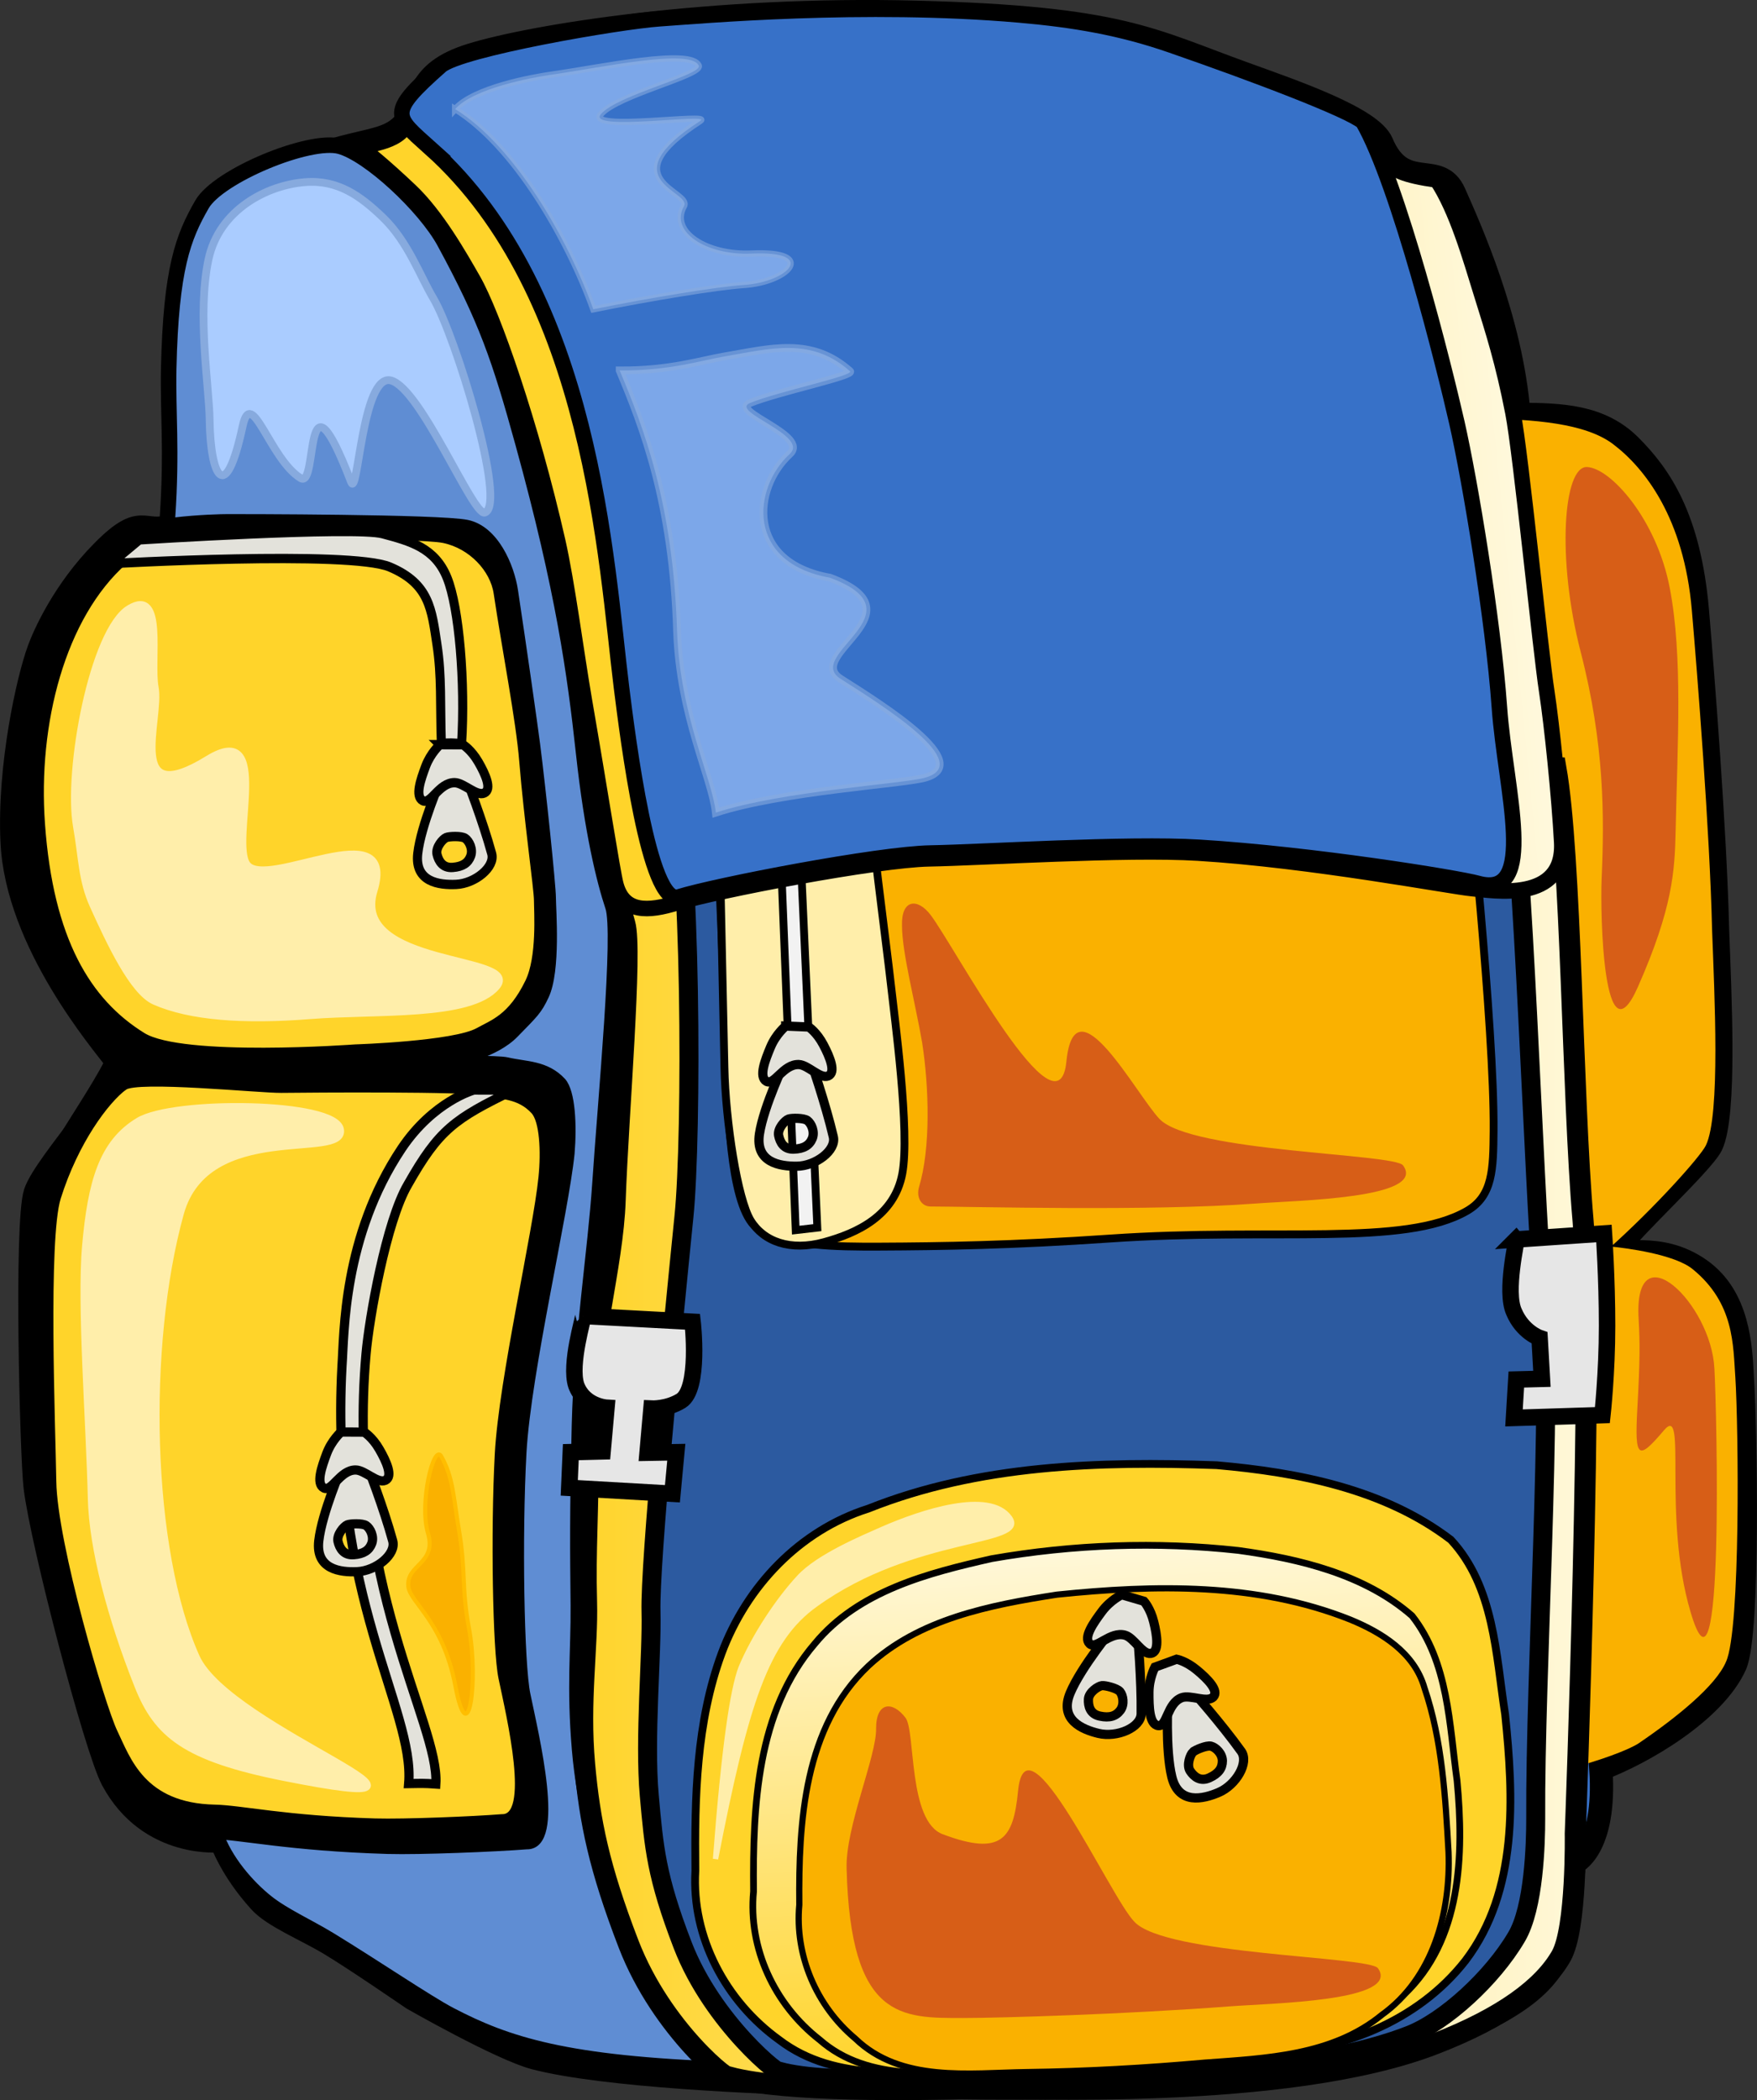
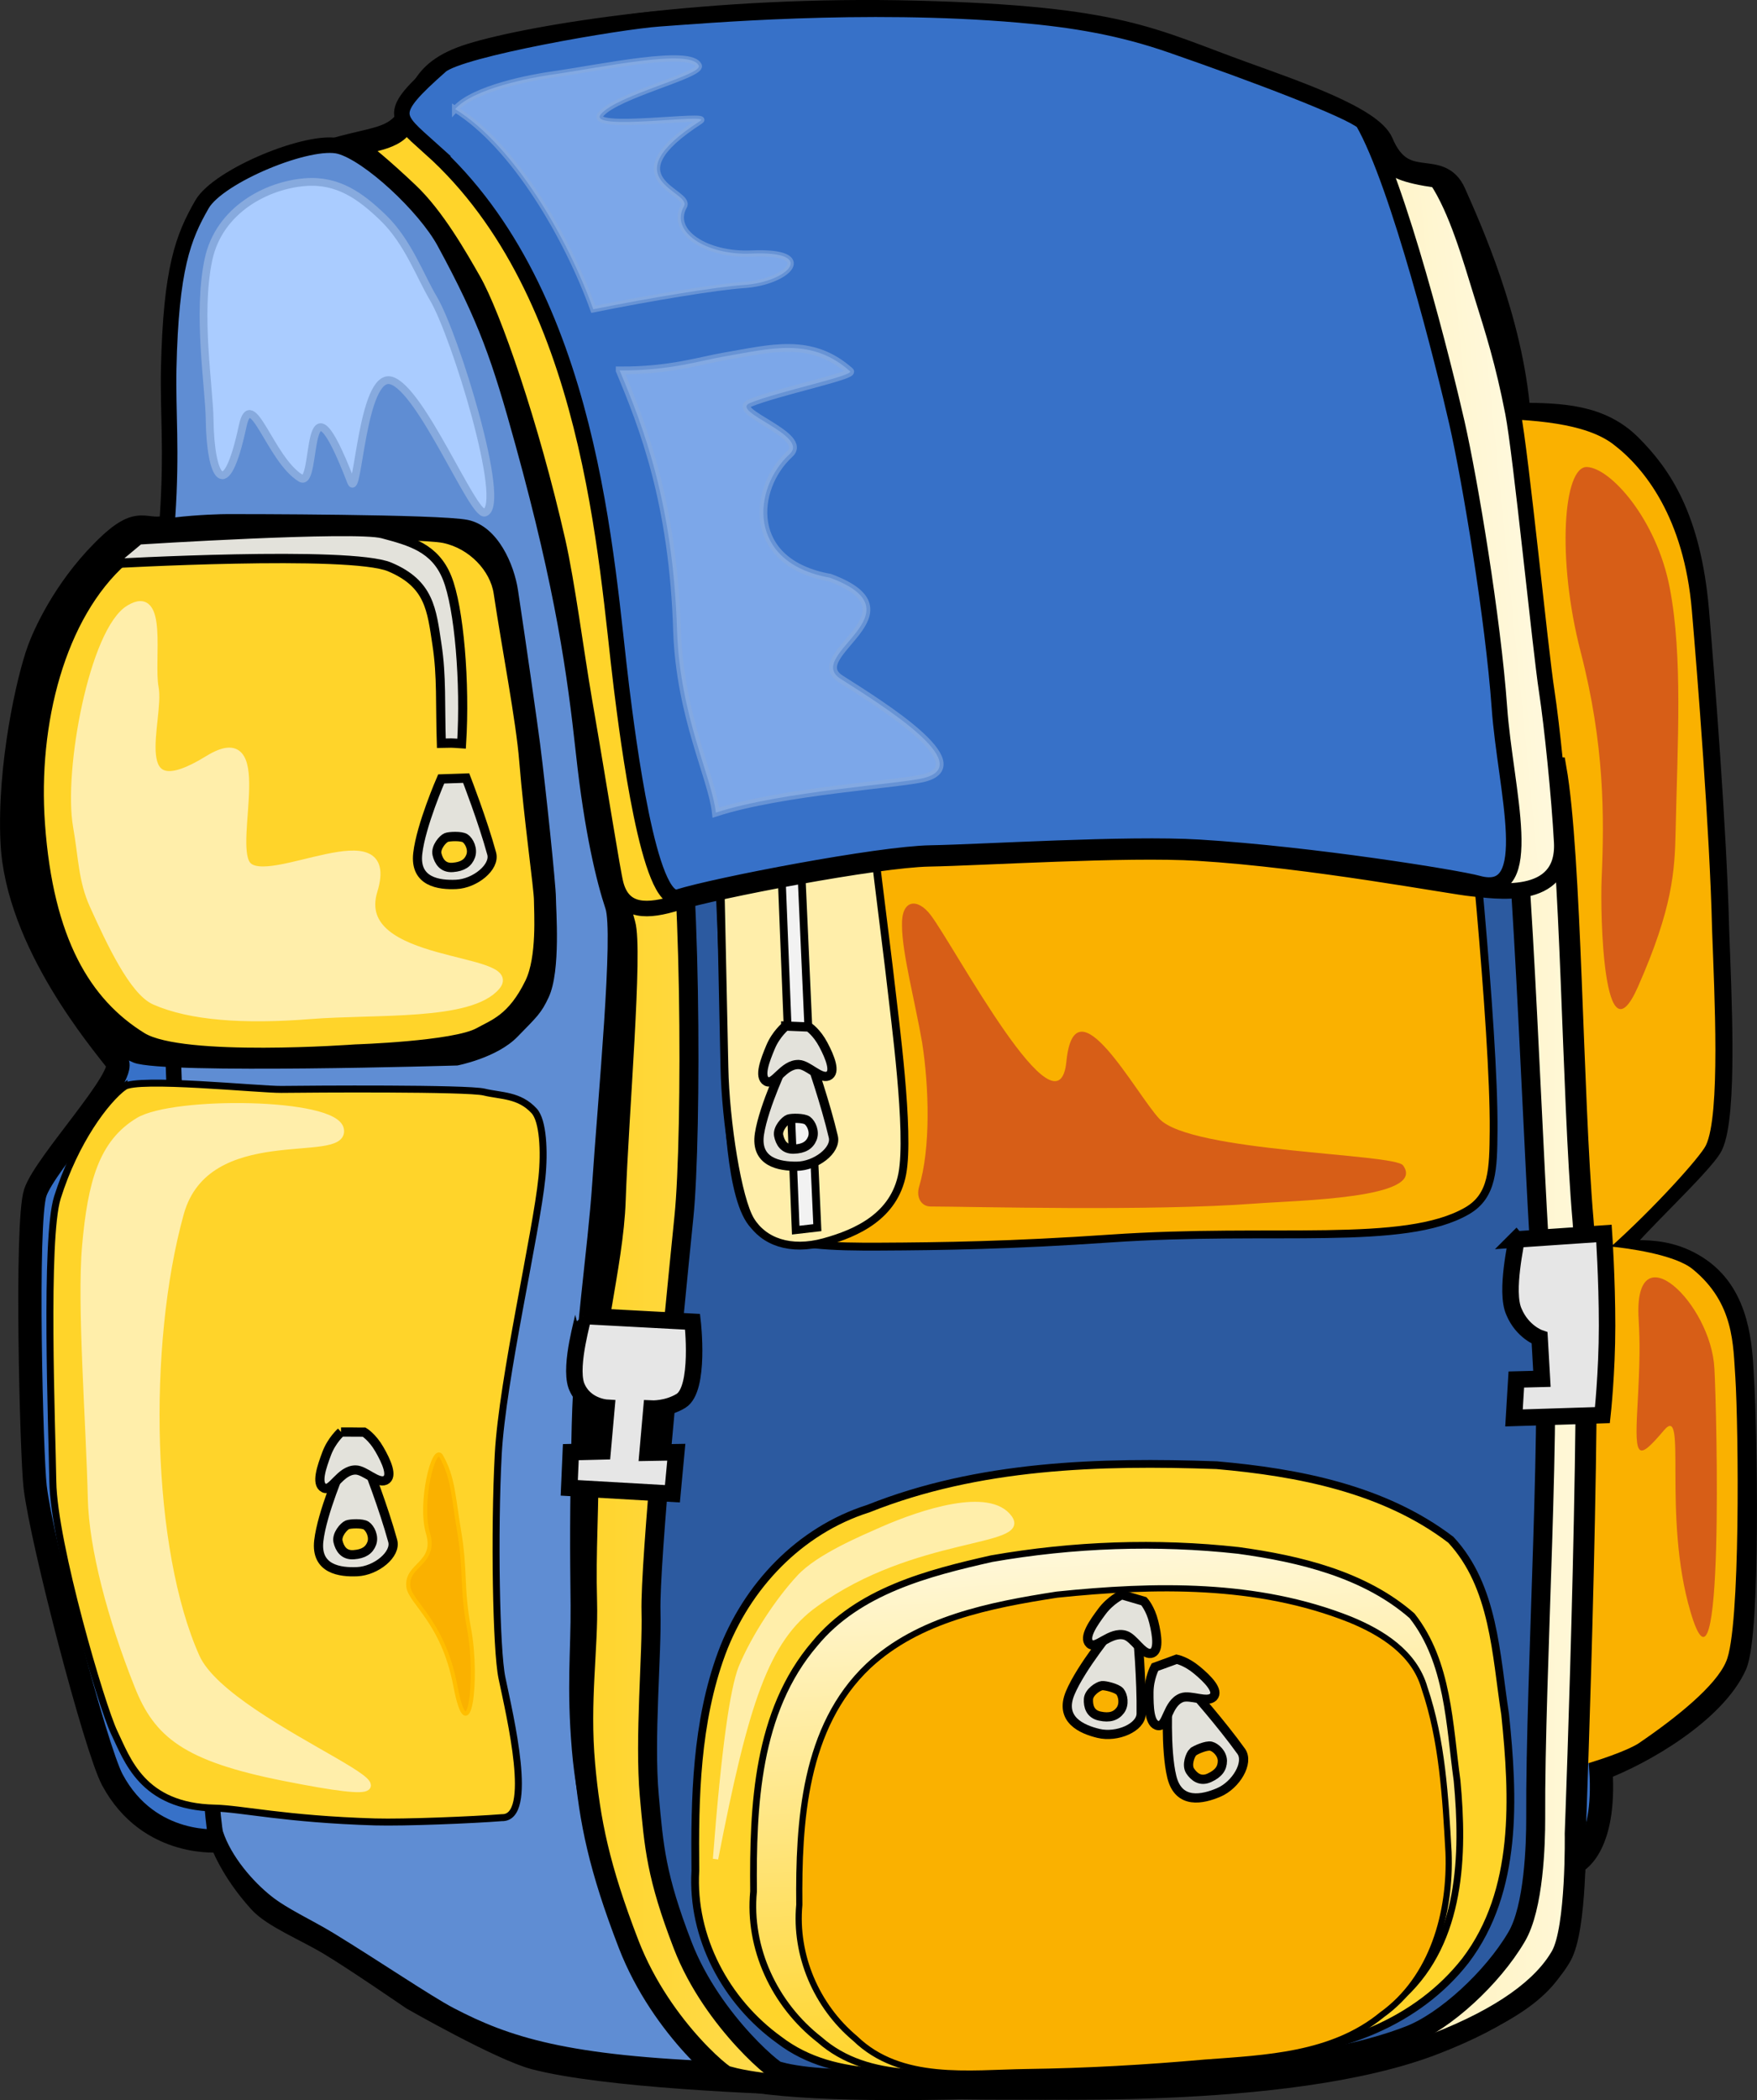
<svg xmlns="http://www.w3.org/2000/svg" xmlns:xlink="http://www.w3.org/1999/xlink" viewBox="0 0 226.52 270.66" version="1.0">
  <rect x="0" y="0" width="226.52" height="270.66" fill="#333333" stroke="none" />
  <defs>
    <linearGradient id="d" y2="39.93" xlink:href="#a" gradientUnits="userSpaceOnUse" x2="1186.8" gradientTransform="translate(53.155 58.059)" y1="107.07" x1="1190.6" />
    <linearGradient id="c" y2="-53.831" xlink:href="#a" gradientUnits="userSpaceOnUse" x2="828.44" gradientTransform="translate(157.01 -38.943)" y1="-42.257" x1="713.67" />
    <linearGradient id="a">
      <stop offset="0" stop-color="#ffd42a" />
      <stop offset="1" stop-color="#fff8db" />
    </linearGradient>
    <linearGradient id="b" y2="90.874" xlink:href="#a" gradientUnits="userSpaceOnUse" x2="983.14" gradientTransform="translate(95.955 2.419)" y1="90.874" x1="851.02" />
  </defs>
  <g fill-rule="evenodd">
    <path d="M22.09 67.759c2.11-3.594-4.16-36.255 8.72-43.28 13.79-7.52 18.31-5.138 21.32-8.62 2.5-2.885 1.36-6.5 8.5-8.74 8.02-2.511 31.23-6.231 57.6-5.536 26.24.688 30.04 3.518 42.23 7.916 6.57 2.37 16.36 5.742 17.69 8.911 2.77 6.569 7.41 2.039 9.36 6.492 1.91 4.333 7.36 16.264 8.31 28.504 5.53.011 10.53.219 14.36 4.051s7.61 9.292 8.65 21.195c.7 8.253 2.3 28.47 2.6 41.185.3 8.27 1.1 23.848-.8 27.778-1.2 2.369-10.81 11.172-11.72 12.962-.27 1.79 4.86-.788 10.32 3.088 4.9 3.503 5.2 9.826 5.4 13.969.4 6.292.9 32.794-.9 36.924-2.7 6.05-12.01 11.43-17.34 13.42.71 10.46-3.44 12.12-3.44 12.12s-.77 10.61-3.3 14.07c-2.88 3.92-9.52 7.51-20.33 10.42-23.6 6.36-65.46 4.19-71.85 4.05-9.35-.21-29.61-1.08-38.52-3.41-4.37-1.14-15.77-7.66-15.77-7.66s-7.43-5.11-10.63-7.02c-3.19-1.92-7.26-3.53-9.03-5.47-3.76-4.12-5.02-7.85-5.02-7.85s-9.25 1.05-14.02-7.86c-2.16-4.07-9.12-30.708-9.95-37.75-.46-3.857-1.26-34.084.02-37.915 1.28-3.832 11.92-15.031 10.54-16.855-1.96-2.575-12.93-15.4-13.53-28.354-.46-9.756 2.06-21.009 3.46-24.797.67-1.825 3.17-7.556 8.25-12.675 5.07-5.12 5.15-2.032 8.82-3.263z" stroke="#000" stroke-width="3" fill="#3771c8" />
    <path d="M168 53.257c13.89 1.818 32.88-1.382 39.97 3.986 4.06 3.074 9.14 9.509 10.15 21.412.71 8.253 2.31 28.47 2.61 41.185.3 8.27 1.1 23.848-.8 27.778-.7 1.445-6.61 8.045-12.48 13.273-4.02.218-10.35-.308-40.15-3.346 3.8-25.558.95-90.903.7-104.29z" fill="#fab100" />
    <path d="M216.03 107.062c.24-11.29.94-22.46-.76-31.295-1.69-8.835-7.62-15.455-10.67-15.576s-3.92 11.81-.82 23.794 3.06 21.32 2.71 29.254c-.2 4.662.23 24.058 4.69 13.92 4.47-10.138 4.74-14.88 4.85-20.097z" fill="#d75e17" />
    <g>
      <path d="M185.09 158.71c11.06.973 16.2 1.3 22.79 1.966 1.67.169 7.97.95 10.35 2.894 5.4 4.403 5.2 9.826 5.5 13.969.4 6.292.7 32.479-1.2 36.619-1.3 3.08-6.29 7.13-11.24 10.5-2.42 1.64-15.24 5.86-25.41 5.49-1.81-10.08-1.43-68.714-.79-71.438z" fill="#fab100" />
      <path d="M211.09 181.585c-.36 6.506.12 6.65 3.44 2.745 3.05-3.6-.26 10.963 3.42 23.408 4.38 14.85 3.38-26.007 3.08-31.335-.4-8.446-10.46-18.008-9.77-6.406.18 3.175.18 5.247-.17 11.588z" fill="#d75e17" />
    </g>
  </g>
  <g fill-rule="evenodd">
    <path d="M93.8 266.718c-20.91-.72-28.48-3.23-35.77-7.03-2.95-1.54-9.79-6.18-15.56-9.7-2.85-1.73-5.92-3.09-8.09-4.81-2.48-1.96-5.45-5.35-6.59-8.84-1.28-3.97-8.42-136.38-6.19-169.74.58-8.694.03-13.405.15-19.117.29-12.889 1.86-16.924 4.3-21.157 2.11-3.658 13.86-8.535 17.77-7.465 3.77 1.029 10.96 7.722 13.47 12.334 5.42 9.976 7.12 14.961 10.16 26.001 5.21 18.902 6.68 29.603 7.8 39.888 1.11 10.192 2.66 16.413 3.77 19.749 1.12 3.336-.94 24.766-1.67 35.714-.58 8.727-2.37 19.871-2.64 31.084-.28 11.476-.22 16.249-.15 23.259.05 5.87-.53 10.44.17 18.64.63 7.38 2.69 14.68 4.56 19.73 4.27 11.57 15.07 22.57 14.51 21.46z" stroke="#000" stroke-width="2" fill="#5f8dd3" />
    <path d="M39.36 23.474c4.21-.323 7.13 1.777 10.07 4.62 3.18 3.091 4.75 7.527 6.44 10.361 2.83 4.761 9.55 26.702 6.63 27.61-1.51.47-8.24-16.029-12.1-17.032-3.72-.968-4.26 15.353-5.13 13.1-6.3-16.336-4.19.907-6.5-.505-3.97-2.428-6.35-12.02-7.49-6.692-2.23 10.404-4.15 6.39-4.25-.771-.05-4.206-1.65-13.714-.15-20.734 1.38-6.422 7.55-9.58 12.48-9.957z" stroke="#87aade" fill="#acf" />
  </g>
  <g fill-rule="evenodd">
    <path d="M234.67-109.97c-8.21 6.89-13.58 20.53-13.19 34.115.43 14.85 10.85 28.752 16.44 30.867 3.77 1.426 41.5.327 41.5.327s4.93-.93 7.45-3.454c2.53-2.525 3-2.889 3.91-4.78 1.54-3.154.9-10.88.9-12.322 0-1.443-1.29-13.561-2.04-19.237-.33-2.503-1.77-12.324-2.85-19.266-.48-3.04-2.47-7.63-6.07-8.35-3.61-.72-29.37-.72-30.81-.72s-12.14.22-15.24 2.82z" stroke="#000" transform="matrix(1 0 0 1.028 -220.51 182.718)" />
    <path d="M236.49-107.45c-8.07 6.94-11.62 20.405-10.68 33.016 1.07 14.551 5.93 22.35 13.07 26.64 5.15 3.094 27.43 1.488 27.43 1.488s12.77-.394 15.9-2.103c1.87-1.022 4.24-1.678 6.49-6.174 1.57-3.135 1.15-8.832 1.15-10.274 0-1.443-1.29-10.15-1.9-17.489-.41-5.052-2.26-14.29-3.3-21.064-.47-3.04-3.31-6.02-6.92-6.75-3.6-.72-28.16-.42-29.6-.42s-8.57.49-11.64 3.13z" stroke="#000" fill="#ffd42a" transform="matrix(1 0 0 1.028 -220.51 182.718)" />
    <path d="M237.19-101.4c-4.65 2.72-8.02 20.315-6.76 27.278.71 3.935.67 6.716 2.12 9.846 2.21 4.753 5.14 10.82 7.91 12.009 4.6 1.971 11.51 2.443 20.05 1.786 8.55-.657 20.62.244 23.99-3.617s-18.87-2.284-15.82-11.992c3.12-9.934-13.86.13-16.36-3.254-2.18-2.953 3.34-18.16-4.98-13.172-10.87 6.512-6.11-5.104-6.88-9.027-.66-3.444 1.26-12.517-3.27-9.857z" stroke="#fea" fill="#fea" transform="matrix(1 0 0 1.028 -220.51 182.718)" />
    <path d="M238.46-110.06s27.8-1.71 31.38-.77c3.58.93 6.75 1.76 8.31 5.52 1.56 3.75 2.36 13.193 1.87 20.802-1.65-.111-1.05-.078-2.61-.054-.17-4.905.07-8.351-.57-12.409-.68-4.339-.94-7.579-6.08-9.689s-35.97-.42-35.97-.42l3.67-2.98zM280.61-80.192l-3.22.107s-2.61 5.817-3.02 9.335c-.43 3.602 2.76 3.982 4.95 3.886 2.44-.107 5.06-2.176 4.58-3.865-1.14-4.073-3.29-9.463-3.29-9.463zm-2.56 7.45c.37-.147 1.95-.221 2.43.094.53.357 1.04 1.372.71 2.232-.32.861-1.04 1.33-2.32 1.424-1.28.093-1.81-.791-2.02-1.648-.2-.857.73-1.919 1.2-2.102z" stroke="#000" stroke-width="1.172" fill="#e3e2db" transform="matrix(1 0 0 1.028 -220.51 182.718)" />
-     <path d="M277.23-84.381s-1.2 1.035-1.84 2.697c-.64 1.661-1.41 3.791-.37 4.324 1.03.532 2.07-2.26 4.09-2.26 1.19 0 2.83 1.754 3.84 1.294s.15-2.346-.77-3.887-1.96-2.153-1.96-2.153l-2.99-.015z" stroke="#000" stroke-width="1.172" fill="#e3e2db" transform="matrix(1 0 0 1.028 -220.51 182.718)" />
  </g>
-   <path d="M14.79 134.984c-1.6 4.616-10.2 15.739-10.8 19.759-.8 5.938-.5 22.421-.4 29.961.2 8.763 7.8 37.649 9.5 41.241 1.9 3.783 4 10.357 14.2 10.575 3.8.081 9.9 1.544 22.7 1.928 4.1.121 14-.283 17.9-.596 4.6.136 1.1-14.138 0-19.491-.8-3.822-1.1-20.301-.5-31.2.6-10.448 5.4-30.723 6.2-38.506.3-3.649.1-7.906-1.1-9.269-2.1-2.27-4.7-2.061-7.1-2.63-2.4-.57-25.1.192-29.4.244-3 .038-14.2-.035-21.2-2.016z" fill-rule="evenodd" stroke="#000" stroke-width=".977" />
  <g fill-rule="evenodd">
    <path d="M15.99 140.064c-2.36 1.755-6.3 6.999-8.59 14.272-1.66 5.289-.7 29.624-.59 36.599.13 8.105 6.3 28.983 7.9 32.313 1.69 3.5 3.6 9.58 12.97 9.78 3.44.07 9.03 1.43 20.67 1.78 3.74.11 12.76-.26 16.35-.55 4.23.13 1.04-13.08.01-18.03-.74-3.53-1.01-18.778-.47-28.859.53-9.665 4.9-28.42 5.63-35.619.34-3.375.15-7.313-1-8.573-1.93-2.101-4.27-1.906-6.45-2.433-2.18-.528-22.3-.39-26.15-.342-2.74.035-18.59-1.59-20.28-.338z" stroke="#000" stroke-width=".897" fill="#ffd42a" />
    <path d="M56.88 187.681c1.54 2.669 1.59 5.366 2.25 9.262 1 5.845.3 7.385 1.35 13.015 1.22 6.6-.08 16.22-1.78 7.28-1.59-8.34-5.88-10.72-6.06-12.81-.25-2.84 3.71-2.89 2.53-6.858-1.14-3.849.75-11.562 1.71-9.889z" stroke="#ffbe00" stroke-width=".522" fill="#fab100" />
    <path d="M17.89 144.524c-4.65 2.799-6.07 7.849-6.8 16.05-.67 7.52.5 22.584.74 32.583.15 6.31 2.53 15.381 6.02 24.121 2.47 6.21 6.06 9.21 18.72 11.73 27.98 5.56-7.05-5.89-11.32-15.41-6.22-13.857-6.77-40.162-2.06-57.207 3.4-12.298 21.4-6.801 20.64-10.832-.67-3.541-21.41-3.761-25.94-1.035z" stroke="#fea" stroke-width="1.014" fill="#fea" />
  </g>
-   <path d="M66.19 140.5c-7.6 3.677-9.6 5.088-13.6 12.151-2.8 4.745-5 17.268-5.4 21.849-2.6 29.44 9.5 47.604 9 55.424-1.6-.114-1.9-.081-3.5-.056.8-9.592-10.2-24.084-8.6-53.793.3-4.223.1-16.696 7.7-28.071 4.1-6.1 9.3-7.52 9.3-7.52l5.1.016z" fill-rule="evenodd" stroke="#000" stroke-width="1.188" fill="#e3e2db" />
  <g fill-rule="evenodd" stroke="#000" stroke-width="1.188" fill="#e3e2db">
    <path d="M47.34 188.862l-3.22.11s-2.6 5.976-3.02 9.596c-.43 3.7 2.77 4.09 4.95 3.99 2.45-.11 5.06-2.24 4.58-3.97-1.14-4.19-3.29-9.726-3.29-9.726zm-2.56 7.656c.37-.15 1.95-.23 2.43.1.53.36 1.04 1.41.72 2.29-.33.89-1.05 1.37-2.33 1.46-1.28.1-1.81-.81-2.02-1.69-.2-.88.74-1.97 1.2-2.16z" />
    <path d="M43.97 184.557s-1.21 1.064-1.85 2.771c-.64 1.708-1.41 3.9-.37 4.44 1.03.55 2.08-2.319 4.09-2.319 1.2 0 2.83 1.799 3.84 1.329s.15-2.409-.77-3.993c-.91-1.584-1.96-2.213-1.96-2.213l-2.98-.015z" />
  </g>
  <g fill-rule="evenodd" stroke="#000">
    <path d="M967.26 177.02c7.34 1.93 23.9 1.66 31.55 1.45 5.19-.15 40.29 1.69 59.39-5.74 8.8-3.4 14-7.3 16.3-11.35 2-3.57 1.8-15.75 1.8-15.75s2.4-63.37 1-79.051c-1.4-16.131-1.5-46.975-3.5-58.313-62.1-1.382-86.9 2.679-122.94-.242 1.11 10.144 1.93 17.065 2.91 20.352.98 3.286-.87 24.625-1.25 35.607-.3 8.754-3.45 18.451-3.45 29.678 0 11.49-.43 15.1-.24 22.11.16 5.87-.98 12.76-.25 20.92.66 7.36 1.87 13.31 5.67 23.17 4.31 11.17 13.49 18.25 13.01 17.16z" stroke-width="2.715" fill="url(#b)" transform="translate(-873.21 90.688)" />
    <path d="M100.55 266.968c6.61 1.74 20.72.69 27.64.5 4.7-.13 36.3 1.52 53.5-5.17 4.6-1.78 10.7-7.36 13.8-12.62 2.3-3.8 2.5-12.18 2.5-15.24-.1-18.92 2.2-53.675.9-67.806-1.2-14.538-2.5-58.058-4.4-68.275-55.9-1.246-75.04 1.607-107.92.588 2.62 9.948 2.66 47.526 1.61 57.822-1.57 15.52-4.42 44.651-4.25 50.971.15 5.29-.88 16.33-.22 23.69.6 6.63.88 10.38 4.3 19.26 3.88 10.07 12.97 17.26 12.54 16.28z" stroke-width="2.446" fill="#2c5aa0" />
  </g>
  <path d="M75.19 169.597l14.1.753s1 8.66-1.5 10.194c-1.8 1.1-3.8.999-3.8.999l-.5 5.682 3.7-.064-.5 5.354-13.3-.762.2-4.602 4.1-.099.5-5.627s-2.9-.173-3.9-2.887c-.9-2.714 1-8.823.9-8.941zM195.49 159.74l11.3-.77s.4 5.801.4 11.89-.6 11.519-.6 11.519l-11.4.362.3-4.95 3.3-.086-.3-5.265s-2.2-.749-3.3-3.37c-1.2-2.622.4-9.223.3-9.33z" fill-rule="evenodd" stroke="#000" stroke-width="2.124" fill="#e6e6e6" />
  <g fill-rule="evenodd" stroke="#000">
    <path d="M538.83 39.164s.08 28.996 0 33.338c-.14 6.988-.11 19.001 3.3 21.087 3.86 2.365 9.46 2.767 15.4 3.069 7.82.398 16.99.767 29.51.602 20.94-.277 37.59 3.19 45.82-.994 3.38-1.718 3.56-5.131 3.8-9.958.65-13.125-1.52-45.888-1.58-47.778-2.26.357-26.22-5.026-51.68-5.053-22.9-.024-44.72 5.834-44.57 5.687z" fill="#fab100" transform="matrix(1.005 -.056 .041 1.012 -450.82 94.068)" />
    <path d="M539.19 39.104s-.56 29.323-.65 33.665c-.14 6.988 1.01 16.854 2.56 19.646 1.55 2.791 4.93 4.21 9.27 3.279 4.35-.93 9.13-2.849 10.38-8.122 1.24-5.272-.19-20.021-.47-24.091-.34-4.868-1.82-20.574-2.07-27.834-4.29.678-19.33 3.768-19.02 3.457z" fill="#fea" transform="matrix(1.005 -.056 .041 1.012 -450.82 94.068)" />
    <path d="M546.86 37.48l2.49-.411.25 56.733-2.78.164.04-56.486z" fill="#f2f2f2" transform="matrix(1.005 -.056 .041 1.012 -450.82 94.068)" />
  </g>
  <path d="M137.49 136.753c1.1-10.638 8.9 4.163 12 7.462 4.1 4.297 30.3 4.425 31.4 5.983 3.1 4.265-13.6 4.502-19.1 4.918-13.3 1.016-37 .379-41.8.377-1.2 0-1.9-1.149-1.5-2.531 1.5-4.969 1.3-12.769.4-18.571-.9-5.235-2.6-11.606-2.6-15.116-.1-3.371 2-3.593 3.7-1.339 3.1 4.085 16.5 29.46 17.5 18.817z" fill-rule="evenodd" fill="#d75e17" />
  <g fill-rule="evenodd" stroke="#000" stroke-width="1.188" fill="#e3e2db">
    <path d="M104.506 136.665l-3.222-.009s-2.82 5.876-3.373 9.478c-.566 3.682 2.617 4.19 4.8 4.17 2.452-.019 5.139-2.051 4.723-3.798-.985-4.229-2.928-9.84-2.928-9.84zm-2.842 7.557c.376-.137 1.957-.158 2.425.19.516.379.987 1.447.635 2.314-.363.878-1.1 1.33-2.383 1.373-1.282.053-1.778-.876-1.956-1.763-.167-.887.813-1.942 1.28-2.114z" />
    <path d="M101.297 132.239s-1.249 1.018-1.951 2.7c-.703 1.684-1.553 3.846-.534 4.424 1.009.587 2.164-2.24 4.173-2.166 1.199.044 2.761 1.902 3.788 1.47s.239-2.402-.622-4.02c-.85-1.616-1.877-2.283-1.877-2.283l-2.977-.125z" />
  </g>
  <g fill-rule="evenodd" stroke="#000" stroke-width="2">
    <path d="M843.34-129.41c-1.62 2.04-6.54 2.06-5.56 2.31.47.12 3.25 2.44 6.5 5.52 3.42 3.23 6.39 8.49 8.13 11.53 2.56 4.48 7.46 18.543 10.89 33.634 1.23 5.436 2.37 14.328 3.45 20.601 2.02 11.668 3.63 22.081 4.05 23.643.99 3.703 4.12 3.554 7.92 2.37 4.88-1.523 25.76-5.542 32.47-5.66 6.69-.117 25.38-1.303 34.66-.739 14.62.892 32.65 4.334 35.34 4.579 2.68.244 11.97 1.904 11.55-5.999-.31-5.792-1.25-15.017-1.93-19.452-.83-5.345-3.33-30.654-4.36-35.903-1.28-6.56-2.54-10.444-4.03-15.224-1.52-4.91-3.22-10.88-5.77-14.74-8.69-1.24-5.08-2.78-9.68-6.75-1.73-1.52-13.79-6.11-24.69-9.89-6.48-2.25-12.49-3.27-19.61-3.89-20.05-1.75-40.99.11-46.39.48-5.17.36-25.76 3.88-28.2 6.07-2.42 2.17-3.68 6.17-4.74 7.51z" fill="url(#c)" transform="translate(-791.4 146.147)" />
    <path d="M55.53 19.147c20.89 18.76 22.58 53.247 24.59 69.407.83 6.634 3.55 28.229 7.35 27.046 4.88-1.524 25.76-5.542 32.47-5.661 6.69-.117 25.37-1.302 34.65-.739 14.62.893 33.35 3.925 35.95 4.645 7.81 2.165 3.52-12.081 2.77-22.665-.82-11.429-3.77-29.168-5.48-36.703-1.61-7.097-7.52-30.78-12.12-38.76-1.72-1.52-13.78-6.11-24.69-9.89-6.48-2.25-12.48-3.28-19.6-3.9-20.05-1.74-40.99.12-46.39.49-5.17.35-25.74 3.89-28.21 6.07-7 6.18-5.95 6.47-1.29 10.66z" fill="#3771c8" />
  </g>
  <path d="M126.45 266.908c-8.7.02-18.6 1.65-26-4.01-6.9-4.97-11.3-13.23-10.8-21.79-.1-9.41.1-19.13 3.4-28.06 3.2-8.58 10-15.801 18.9-18.618 14.2-5.666 29.8-6.132 44.9-5.597 10.5.92 21.6 3.049 30.2 9.614 5.6 6.031 5.8 14.811 7 22.511 1.1 10.64 1.7 22.73-5.1 31.7-6.2 7.95-16.3 11.82-26.1 11.99-12.1 1.28-24.2 2.08-36.4 2.26z" fill-rule="evenodd" stroke="#000" fill="#ffd42a" />
  <path d="M1224.8 166.33c-7.9.06-17 1.5-23.4-4.13-5.8-4.52-9.2-11.78-8.5-19.1-.1-10.98.4-23.19 7.9-31.93 5.6-6.8 14.6-9.11 22.8-10.96 10.5-1.836 21.3-2.224 31.8-1.06 7.9 1.08 16.3 3.09 22.4 8.43 4.7 5.98 4.8 14.02 5.8 21.23.9 9.53.6 20.62-6.9 27.63-5.6 5.62-13.7 7.86-21.5 8.05-10.1 1.03-20.2 1.7-30.4 1.84z" fill-rule="evenodd" stroke="#000" stroke-width=".867" fill="url(#d)" transform="translate(-1095.75 100.668)" />
  <path d="M132.35 267.048c-7.4.11-16.2 1.37-22.1-4.33-5-4.18-7.8-10.72-7.2-17.22-.1-10.69.6-22.94 8.9-30.79 6.5-6.07 15.7-7.85 24.3-9.19 12.6-1.3 25.8-1.58 37.8 3.2 4.1 1.68 8.3 4.28 9.6 8.82 2.3 6.78 2.7 14.07 3.1 21.17.3 7.77-2 16.23-8.6 20.97-6.4 5.24-14.9 5.57-22.8 6.15-7.6.68-15.3 1.12-23 1.22z" fill-rule="evenodd" stroke="#000" stroke-width=".796" fill="#fab100" />
  <path d="M130.15 195.601c-2.6-3.595-11.3-.73-16.4 1.502-2.5 1.112-8.2 3.477-10.7 6.185-2.7 2.9-5.8 7.56-7.5 11.63-1.1 2.84-2.2 10.37-3.3 24.66 3.9-20.04 6.5-28.27 12.9-32.82 12.7-9.147 27.5-7.701 25-11.157z" fill-rule="evenodd" stroke="#fea" stroke-width=".685" fill="#fea" />
-   <path d="M131.25 230.848c1-10.63 11.8 13.53 15 16.83 4 4.3 30.2 4.43 31.4 5.98 3 4.27-13.7 4.51-19.1 4.92-13.4 1.02-29.6 1.5-34.4 1.5-7.9 0-14.5.26-15-19.21-.2-5.3 3.9-14.62 3.8-18.13 0-3.37 2.1-3.59 3.8-1.34 1.3 1.74.3 13.34 4.8 15 7.6 2.86 9.1.56 9.7-5.55z" fill-rule="evenodd" fill="#d75e17" />
  <g fill-rule="evenodd" stroke="#000" stroke-width="1.188" fill="#e3e2db">
    <path d="M146.66 210.598l-3.123-.787s-4.155 5.02-5.563 8.382c-1.439 3.436 1.528 4.698 3.65 5.206 2.385.574 5.483-.75 5.501-2.544.067-4.342-.464-10.257-.464-10.257zm-4.581 6.646c.397-.042 1.937.32 2.307.77.409.492.608 1.643.056 2.4-.563.763-1.388 1.025-2.643.756-1.258-.259-1.515-1.28-1.472-2.184.052-.9 1.257-1.687 1.752-1.742z" />
    <path d="M144.617 205.527s-1.458.687-2.546 2.15c-1.089 1.463-2.436 3.356-1.587 4.163.837.814 2.642-1.652 4.573-1.094 1.153.332 2.22 2.513 3.321 2.341s.812-2.273.367-4.05c-.435-1.774-1.27-2.67-1.27-2.67l-2.858-.84z" />
  </g>
  <g fill-rule="evenodd" stroke="#000" stroke-width="1.188" fill="#e3e2db">
    <path d="M153.553 217.726l-2.981 1.222s-.362 6.507.502 10.048c.882 3.619 4.018 2.872 6.028 2.021 2.259-.954 3.966-3.858 2.915-5.314-2.525-3.532-6.464-7.977-6.464-7.977zm.26 8.069c.294-.27 1.748-.893 2.313-.75.622.153 1.465.96 1.47 1.897 0 .949-.508 1.649-1.677 2.178-1.166.539-1.979-.13-2.481-.883-.494-.755.01-2.104.374-2.442z" stroke-width="1.188" />
    <path d="M148.897 214.86s-.765 1.419-.772 3.242c-.006 1.823.033 4.146 1.196 4.291 1.157.158 1.145-2.897 3.03-3.595 1.125-.417 3.278.704 4.062-.088s-.696-2.311-2.11-3.477c-1.403-1.169-2.606-1.394-2.606-1.394l-2.8 1.021z" stroke-width="1.188" />
  </g>
  <path d="M58.68 14.06c2.41-2.71 9.91-4.08 12.51-4.45 6.3-.89 18-3.45 18.9-1.13.4 1.21-10.4 3.72-12.6 6.21-2.1 2.32 14.5-.17 12.8.89-11.8 7.6-1.1 9.05-2.1 10.98-1.9 3.32 2.9 6.38 8.7 6.12 8.6-.38 4.8 3.67-1 4.05-3.4.22-12 1.64-19.4 3.13-3.3-9.18-10.2-21.1-17.81-25.8z" opacity=".6" fill-rule="evenodd" stroke="#87aade" stroke-width=".812" fill="#acf" />
  <path d="M79.89 47.74c6.5.04 10.4-1.28 13.6-1.82 5.8-.98 11.1-2.53 16.1 1.93.6.55-9.3 2.62-12.9 4.09-2.7 1.13 7.8 4.18 5.1 6.59-4.8 4.44-5.6 14 5.2 15.92 12.1 4.47-3.5 9.97 1.4 13.05 5.3 3.37 17.5 10.96 10.8 12.75-3 .8-18.3 1.69-26.9 4.48-.5-4.56-4.6-12.33-5-23.36-.5-16.6-4.4-26.45-7.4-33.63z" opacity=".6" fill-rule="evenodd" stroke="#87aade" fill="#acf" />
</svg>